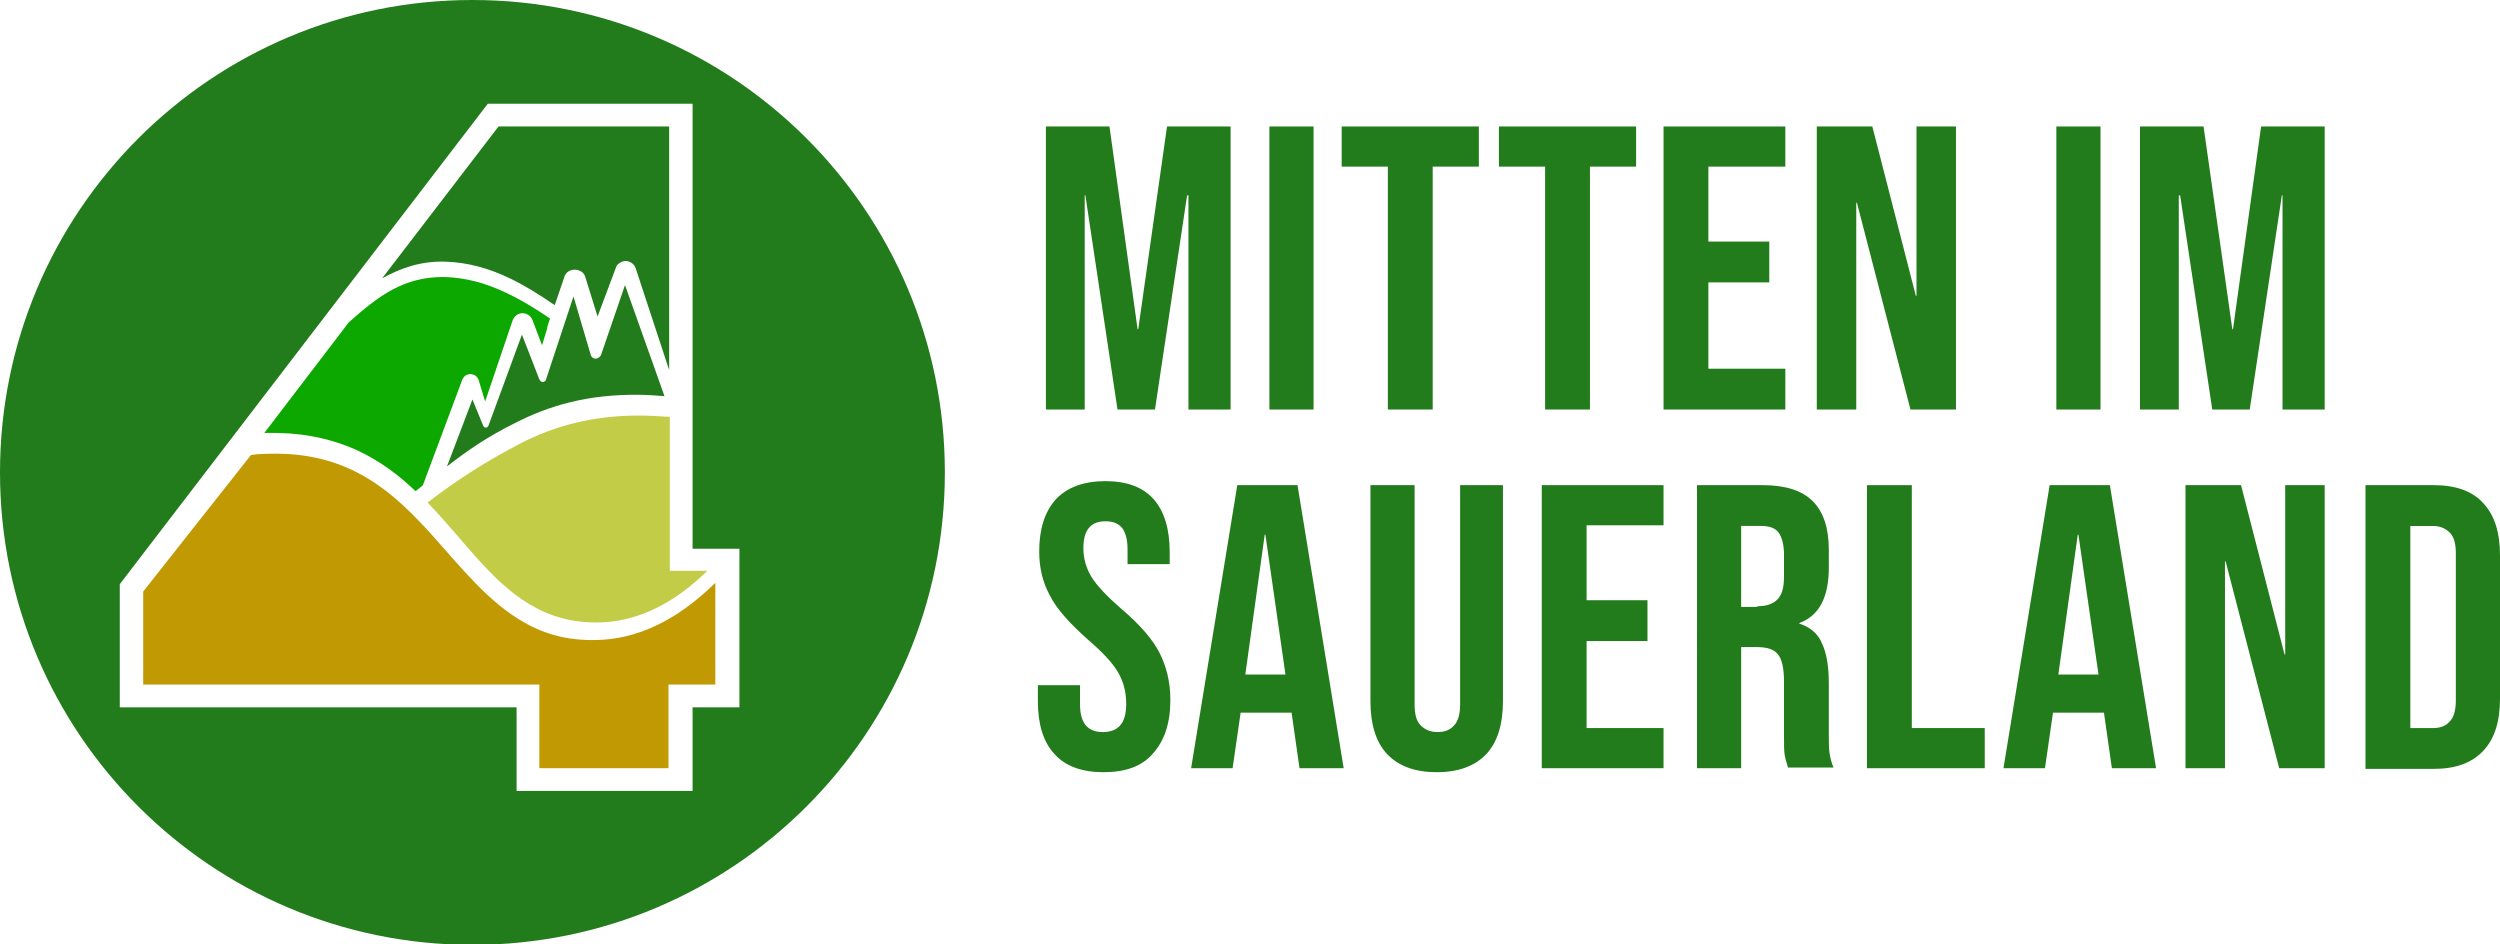
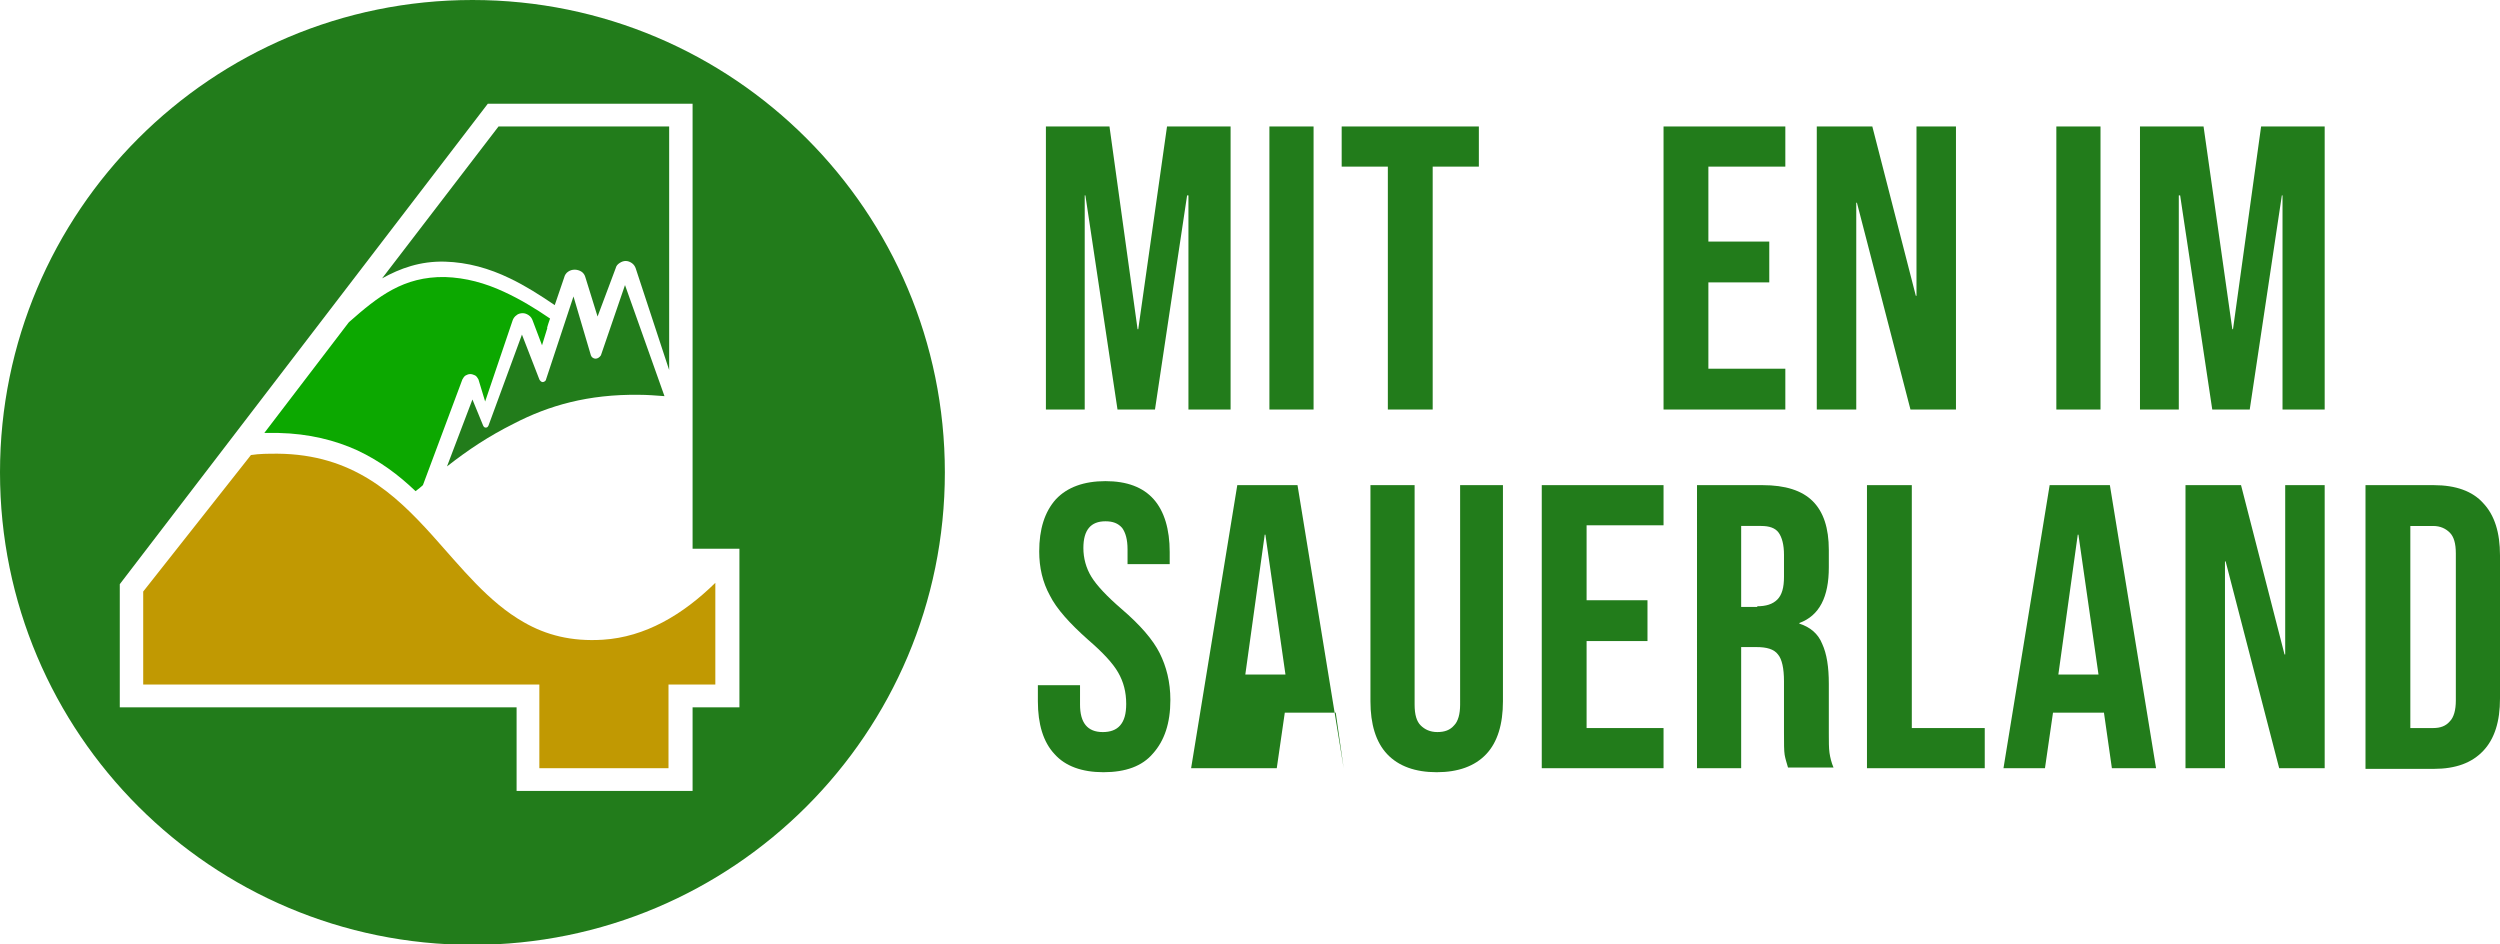
<svg xmlns="http://www.w3.org/2000/svg" version="1.1" id="Ebene_1" x="0px" y="0px" width="373.6px" height="141.1px" viewBox="0 0 373.6 141.1" style="enable-background:new 0 0 373.6 141.1;" xml:space="preserve">
  <style type="text/css">
	.st0{fill:#227C1B;}
	.st1{fill-rule:evenodd;clip-rule:evenodd;fill:#227C1B;}
	.st2{fill-rule:evenodd;clip-rule:evenodd;fill:#C19902;}
	.st3{fill-rule:evenodd;clip-rule:evenodd;fill:#C3CC46;}
	.st4{fill-rule:evenodd;clip-rule:evenodd;fill:#0CA800;}
</style>
  <polygon class="st0" points="156.3,18.9 165.8,18.9 170,49.2 170.1,49.2 174.4,18.9 183.9,18.9 183.9,61.2 177.6,61.2 177.6,29.2   177.4,29.2 172.6,61.2 167,61.2 162.2,29.2 162.1,29.2 162.1,61.2 156.3,61.2 " />
  <rect x="189.7" y="18.9" class="st0" width="6.6" height="42.3" />
  <polygon class="st0" points="207.4,24.9 200.5,24.9 200.5,18.9 221,18.9 221,24.9 214.1,24.9 214.1,61.2 207.4,61.2 " />
-   <polygon class="st0" points="230.9,24.9 224,24.9 224,18.9 244.5,18.9 244.5,24.9 237.6,24.9 237.6,61.2 230.9,61.2 " />
  <polygon class="st0" points="248.6,18.9 266.8,18.9 266.8,24.9 255.3,24.9 255.3,36.1 264.4,36.1 264.4,42.2 255.3,42.2 255.3,55.1   266.8,55.1 266.8,61.2 248.6,61.2 " />
  <polygon class="st0" points="271.5,18.9 279.8,18.9 286.3,44.2 286.4,44.2 286.4,18.9 292.3,18.9 292.3,61.2 285.5,61.2 277.5,30.3   277.4,30.3 277.4,61.2 271.5,61.2 " />
  <rect x="307.3" y="18.9" class="st0" width="6.6" height="42.3" />
  <polygon class="st0" points="319.8,18.9 329.3,18.9 333.6,49.2 333.7,49.2 337.9,18.9 347.4,18.9 347.4,61.2 341.1,61.2 341.1,29.2   341,29.2 336.2,61.2 330.6,61.2 325.8,29.2 325.6,29.2 325.6,61.2 319.8,61.2 " />
  <path class="st0" d="M164.9,115.4c-3.2,0-5.7-0.9-7.3-2.7c-1.7-1.8-2.5-4.5-2.5-7.9v-2.4h6.3v2.9c0,2.7,1.1,4.1,3.4,4.1  c1.1,0,2-0.3,2.6-1c0.6-0.7,0.9-1.7,0.9-3.2c0-1.8-0.4-3.3-1.2-4.7s-2.3-3-4.5-4.9c-2.7-2.4-4.7-4.6-5.7-6.6c-1.1-2-1.6-4.2-1.6-6.6  c0-3.3,0.8-5.9,2.5-7.8c1.7-1.8,4.2-2.7,7.4-2.7c3.2,0,5.6,0.9,7.2,2.7c1.6,1.8,2.4,4.5,2.4,7.9v1.8h-6.3v-2.2  c0-1.5-0.3-2.5-0.8-3.2c-0.6-0.7-1.4-1-2.5-1c-2.2,0-3.3,1.3-3.3,4c0,1.5,0.4,3,1.2,4.3c0.8,1.3,2.3,2.9,4.5,4.8  c2.8,2.4,4.7,4.6,5.7,6.6c1,2,1.6,4.3,1.6,7c0,3.5-0.9,6.1-2.6,8C170.7,114.5,168.2,115.4,164.9,115.4z" />
-   <path class="st0" d="M192.1,100.8l-3-20.9H189l-2.9,20.9H192.1z M184.9,72.5h9l6.9,42.3h-6.6l-1.2-8.4v0.1h-7.6l-1.2,8.3H178  L184.9,72.5z" />
+   <path class="st0" d="M192.1,100.8l-3-20.9H189l-2.9,20.9H192.1z M184.9,72.5h9l6.9,42.3l-1.2-8.4v0.1h-7.6l-1.2,8.3H178  L184.9,72.5z" />
  <path class="st0" d="M214.7,115.4c-3.2,0-5.7-0.9-7.4-2.7c-1.7-1.8-2.5-4.5-2.5-7.9V72.5h6.6v32.8c0,1.5,0.3,2.5,0.9,3.1  c0.6,0.6,1.4,1,2.5,1s1.9-0.3,2.5-1c0.6-0.6,0.9-1.7,0.9-3.1V72.5h6.4v32.3c0,3.4-0.8,6.1-2.5,7.9  C220.4,114.5,217.9,115.4,214.7,115.4z" />
  <polygon class="st0" points="230.4,72.5 248.6,72.5 248.6,78.5 237.1,78.5 237.1,89.7 246.2,89.7 246.2,95.8 237.1,95.8   237.1,108.8 248.6,108.8 248.6,114.8 230.4,114.8 " />
  <path class="st0" d="M262.6,90.6c1.3,0,2.3-0.3,3-1c0.7-0.7,1-1.8,1-3.4v-3.3c0-1.5-0.3-2.6-0.8-3.3c-0.5-0.7-1.4-1-2.6-1h-3v12.1  H262.6z M253.5,72.5h9.9c3.4,0,5.9,0.8,7.5,2.4c1.6,1.6,2.4,4,2.4,7.3v2.6c0,4.4-1.4,7.2-4.4,8.3v0.1c1.6,0.5,2.8,1.5,3.4,3  c0.7,1.5,1,3.5,1,6v7.4c0,1.2,0,2.2,0.1,2.9c0.1,0.7,0.3,1.5,0.6,2.2h-6.8c-0.2-0.7-0.4-1.3-0.5-1.9c-0.1-0.6-0.1-1.7-0.1-3.3v-7.7  c0-1.9-0.3-3.3-0.9-4c-0.6-0.8-1.7-1.1-3.2-1.1h-2.3v18.1h-6.6V72.5z" />
  <polygon class="st0" points="279,72.5 285.7,72.5 285.7,108.8 296.6,108.8 296.6,114.8 279,114.8 " />
  <path class="st0" d="M313.6,100.8l-3-20.9h-0.1l-2.9,20.9H313.6z M306.3,72.5h9l6.9,42.3h-6.6l-1.2-8.4v0.1h-7.6l-1.2,8.3h-6.2  L306.3,72.5z" />
  <polygon class="st0" points="326.6,72.5 334.9,72.5 341.4,97.8 341.5,97.8 341.5,72.5 347.4,72.5 347.4,114.8 340.6,114.8   332.6,83.9 332.5,83.9 332.5,114.8 326.6,114.8 " />
  <path class="st0" d="M363.6,108.8c1.1,0,1.9-0.3,2.5-1c0.6-0.6,0.9-1.7,0.9-3.1v-22c0-1.5-0.3-2.5-0.9-3.1c-0.6-0.6-1.4-1-2.5-1  h-3.4v30.2H363.6z M353.5,72.5h10.2c3.3,0,5.8,0.9,7.4,2.7c1.7,1.8,2.5,4.4,2.5,7.8v21.4c0,3.4-0.8,6-2.5,7.8  c-1.7,1.8-4.1,2.7-7.4,2.7h-10.2V72.5z" />
  <path class="st1" d="M77.2,105.7v12.5h26.3v-12.5h7V82h-7c0-0.3,0-0.9,0-1.6V15.5l-30.6,0L17.9,87.3v18.4H77.2z M70.6,0  c39,0,70.6,31.6,70.6,70.6c0,39-31.6,70.6-70.6,70.6c-39,0-70.6-31.6-70.6-70.6C0,31.6,31.6,0,70.6,0z" />
  <path class="st2" d="M37.5,68c1.3-0.2,2.6-0.2,4-0.2c11.2,0.1,17.5,6,23.1,12.2c4.4,4.9,8.4,10,13.7,13c3.3,1.9,7.1,2.9,11.8,2.6  c6.3-0.4,11.9-3.7,16.8-8.5v15.2h-7v12.5H80.6v-12.5H21.4V88.4L37.5,68z" />
-   <path class="st3" d="M105.6,85.4c-4.5,4.4-9.7,7.3-15.5,7.6C81.3,93.4,76,88.7,71,83.1c-2.3-2.6-4.6-5.4-7.1-8  c4.4-3.4,8.8-6.2,14-8.9c4.9-2.5,10.5-4.1,17.6-4.1c1.5,0,3,0.1,4.6,0.2v23H105.6z" />
  <path class="st4" d="M63.2,72.5c-0.6,0.5-0.3,0.3-1.1,0.9c-2.5-2.4-5.3-4.5-8.7-6.1c-3.3-1.5-7.2-2.5-11.8-2.6c-0.7,0-1.4,0-2.1,0  l12.6-16.5l0.1-0.1c4.3-3.8,8.1-6.8,14.3-6.7c3.1,0.1,6,0.9,8.8,2.2c2.4,1.1,4.7,2.5,6.9,4c0,0-0.6,1.7-0.4,1.4L81,51.6l-1.4-3.7  c-0.1-0.3-0.3-0.6-0.6-0.8c-0.3-0.2-0.6-0.3-0.9-0.3c-0.3,0-0.7,0.1-0.9,0.3c-0.3,0.2-0.5,0.5-0.6,0.8c0,0,0,0,0,0l-4.1,12.1  c0,0-1-3.3-1-3.3c-0.1-0.2-0.3-0.5-0.5-0.6c-0.2-0.1-0.5-0.2-0.7-0.2c-0.3,0-0.5,0.1-0.7,0.2c-0.2,0.1-0.4,0.4-0.5,0.6L63.2,72.5z" />
  <path class="st1" d="M82.9,45.6c-2.2-1.5-4.4-2.9-6.7-4c-3.1-1.5-6.3-2.4-9.7-2.5c-3.7-0.1-6.7,1-9.4,2.5l17.4-22.7l25.5,0v36.4  L95,40.1c0,0,0,0,0,0c-0.1-0.3-0.3-0.6-0.6-0.8c-0.3-0.2-0.6-0.3-0.9-0.3c-0.3,0-0.6,0.1-0.9,0.3c-0.3,0.2-0.5,0.4-0.6,0.8  c0,0-2.7,7.2-2.7,7.2l-1.8-5.8c-0.1-0.4-0.3-0.7-0.6-0.9c-0.3-0.2-0.7-0.3-1-0.3c-0.4,0-0.7,0.1-1,0.3c-0.3,0.2-0.5,0.5-0.6,0.9  c0,0,0,0,0,0L82.9,45.6z" />
  <path class="st1" d="M99.3,59.2c-1.3-0.1-2.6-0.2-3.8-0.2c-7.6-0.1-13.5,1.6-18.7,4.3c-3.8,1.9-6.8,3.9-10,6.4l3.8-10l1.6,3.9  c0.1,0.2,0.2,0.3,0.4,0.3c0.2,0,0.3-0.1,0.4-0.3L78,50l2.6,6.7c0.1,0.2,0.3,0.4,0.5,0.4c0.2,0,0.5-0.2,0.5-0.4l4.1-12.4l2.6,8.8  c0.1,0.3,0.4,0.5,0.7,0.5c0.3,0,0.6-0.2,0.8-0.5l3.6-10.5L99.3,59.2z" />
</svg>